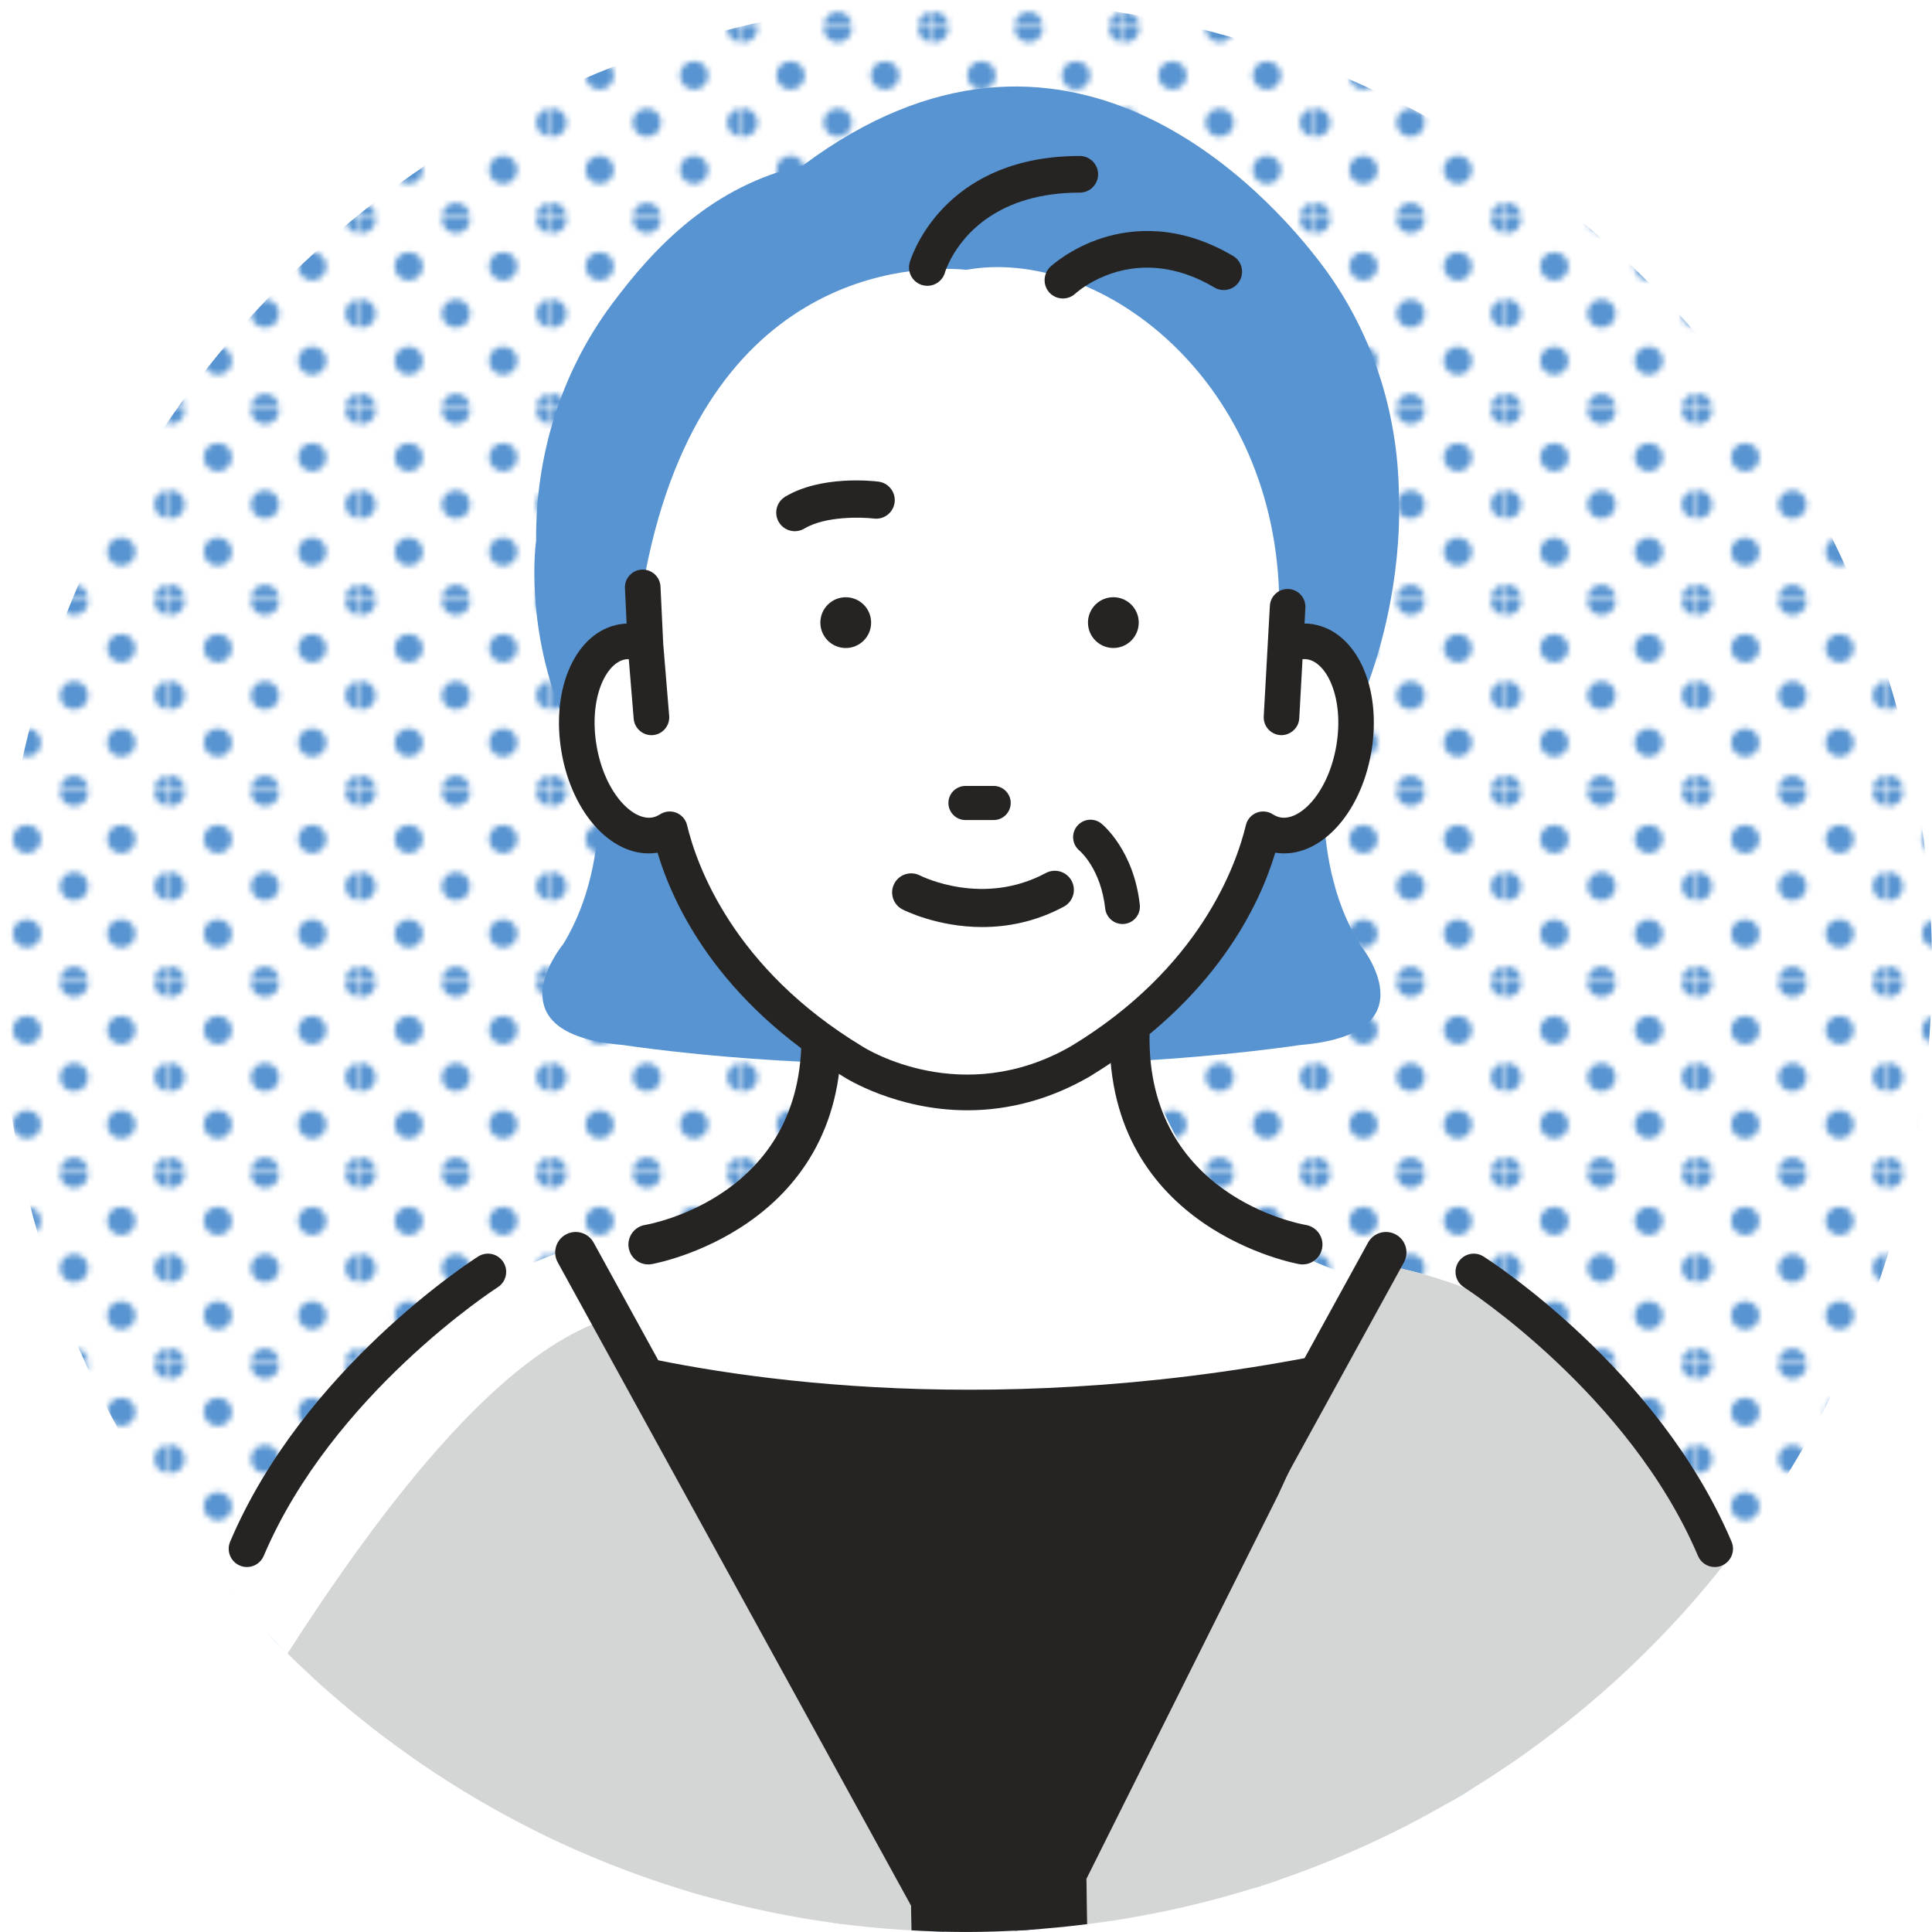
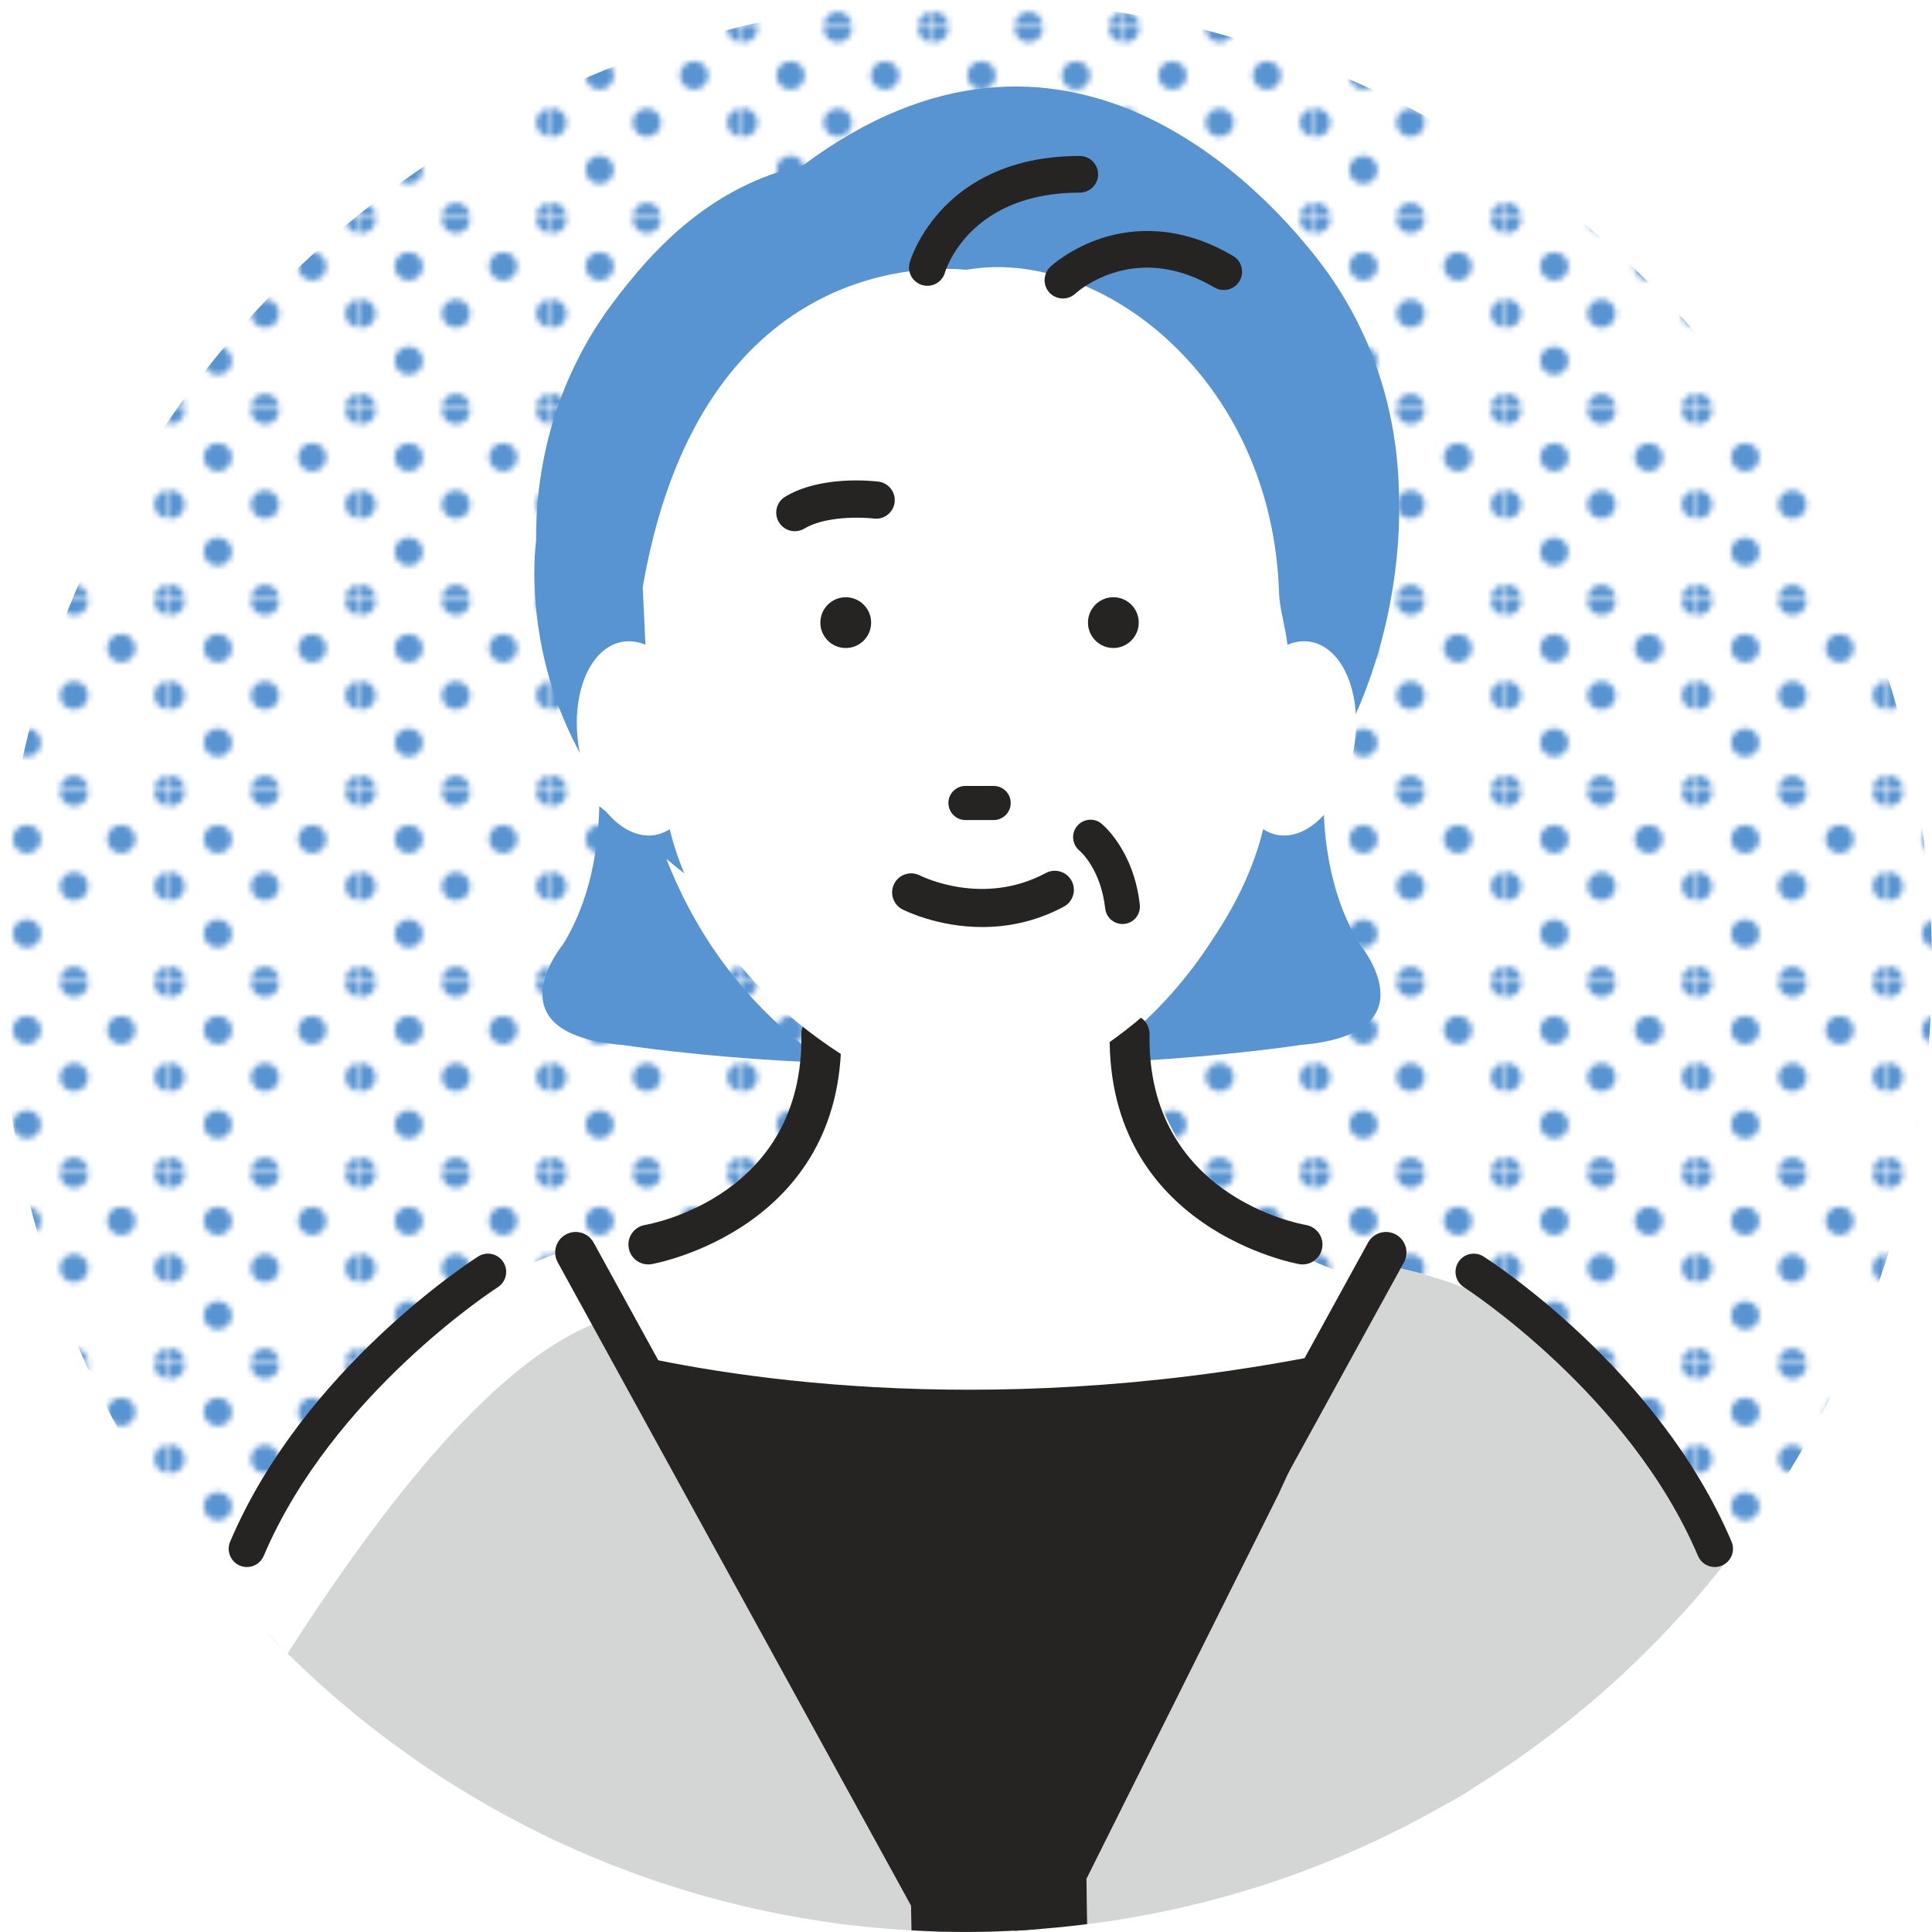
<svg xmlns="http://www.w3.org/2000/svg" id="uuid-8b324963-c613-48d1-a85b-768ada6af990" width="75" height="75" viewBox="0 0 75 75">
  <defs>
    <pattern id="uuid-ad9f75ae-f29a-4c4a-89d2-73136334eacc" x="0" y="0" width="33.624" height="33.623" patternTransform="translate(-4529.505 -6669.682) scale(.218)" patternUnits="userSpaceOnUse" viewBox="0 0 33.624 33.623">
      <rect width="33.624" height="33.623" style="fill:none; stroke-width:0px;" />
      <path d="m33.624,36.145c1.39,0,2.52-1.129,2.52-2.522s-1.13-2.522-2.52-2.522-2.523,1.129-2.523,2.522,1.129,2.522,2.523,2.522Z" style="fill:#5894d1; stroke-width:0px;" />
      <path d="m16.812,36.145c1.392,0,2.522-1.129,2.522-2.522s-1.13-2.522-2.522-2.522-2.522,1.129-2.522,2.522,1.129,2.522,2.522,2.522Z" style="fill:#5894d1; stroke-width:0px;" />
      <path d="m0,36.145c1.391,0,2.522-1.129,2.522-2.522s-1.131-2.522-2.522-2.522-2.522,1.129-2.522,2.522,1.129,2.522,2.522,2.522Z" style="fill:#5894d1; stroke-width:0px;" />
      <path d="m33.624,19.333c1.39,0,2.52-1.129,2.52-2.522s-1.13-2.522-2.52-2.522-2.523,1.129-2.523,2.522,1.129,2.522,2.523,2.522Z" style="fill:#5894d1; stroke-width:0px;" />
      <path d="m16.812,19.333c1.392,0,2.522-1.129,2.522-2.522s-1.13-2.522-2.522-2.522-2.522,1.129-2.522,2.522,1.129,2.522,2.522,2.522Z" style="fill:#5894d1; stroke-width:0px;" />
      <path d="m0,19.333c1.391,0,2.522-1.129,2.522-2.522s-1.131-2.522-2.522-2.522-2.522,1.129-2.522,2.522,1.129,2.522,2.522,2.522Z" style="fill:#5894d1; stroke-width:0px;" />
      <path d="m33.624,2.522c1.39,0,2.52-1.129,2.52-2.522s-1.13-2.522-2.52-2.522-2.523,1.129-2.523,2.522,1.129,2.522,2.523,2.522Z" style="fill:#5894d1; stroke-width:0px;" />
      <path d="m16.812,2.522c1.392,0,2.522-1.129,2.522-2.522s-1.13-2.522-2.522-2.522-2.522,1.129-2.522,2.522,1.129,2.522,2.522,2.522Z" style="fill:#5894d1; stroke-width:0px;" />
      <path d="m0,2.522c1.391,0,2.522-1.129,2.522-2.522S1.391-2.522,0-2.522-2.522-1.393-2.522,0-1.393,2.522,0,2.522Z" style="fill:#5894d1; stroke-width:0px;" />
      <path d="m-16.812,2.522c1.393,0,2.523-1.129,2.523-2.522s-1.13-2.522-2.523-2.522-2.521,1.129-2.521,2.522,1.129,2.522,2.521,2.522Z" style="fill:#5894d1; stroke-width:0px;" />
      <path d="m-16.812,0" style="fill:#5894d1; stroke-width:0px;" />
      <path d="m8.406,27.738c1.392,0,2.522-1.128,2.522-2.521s-1.13-2.522-2.522-2.522-2.522,1.129-2.522,2.522,1.129,2.521,2.522,2.521Z" style="fill:#5894d1; stroke-width:0px;" />
-       <path d="m25.217,27.738c1.391,0,2.522-1.128,2.522-2.521s-1.131-2.522-2.522-2.522-2.522,1.129-2.522,2.522,1.128,2.521,2.522,2.521Z" style="fill:#5894d1; stroke-width:0px;" />
      <path d="m8.406,10.928c1.392,0,2.522-1.129,2.522-2.522s-1.13-2.522-2.522-2.522-2.522,1.129-2.522,2.522,1.129,2.522,2.522,2.522Z" style="fill:#5894d1; stroke-width:0px;" />
      <path d="m25.217,10.928c1.391,0,2.522-1.129,2.522-2.522s-1.131-2.522-2.522-2.522-2.522,1.129-2.522,2.522,1.128,2.522,2.522,2.522Z" style="fill:#5894d1; stroke-width:0px;" />
      <path d="m-8.406,10.928c1.392,0,2.522-1.129,2.522-2.522s-1.13-2.522-2.522-2.522-2.522,1.129-2.522,2.522,1.129,2.522,2.522,2.522Z" style="fill:#5894d1; stroke-width:0px;" />
      <path d="m-8.406,8.406" style="fill:#5894d1; stroke-width:0px;" />
    </pattern>
  </defs>
  <g id="uuid-99501743-fe1e-471e-96cd-943c38d6d20f">
    <circle cx="37.5" cy="37.5" r="37.5" style="fill:url(#uuid-ad9f75ae-f29a-4c4a-89d2-73136334eacc); stroke-width:0px;" />
    <circle cx="37.5" cy="37.5" r="37.5" style="fill:none; stroke-width:0px;" />
    <path d="m25.554,32.457c-.133-.139-.268-.282-.405-.43-.667.03-1.319-.237-1.884-.732-.037,1.667-.356,3.656-1.405,5.362,0,0-2.895,3.474,2.316,3.909,0,0,2.926.454,6.901.647.022-.22.034-.447.039-.682-3.317-2.628-4.865-5.939-5.562-8.074Z" style="fill:#5894d1; stroke-width:0px;" />
    <path d="m52.787,36.658c-1.074-1.745-1.384-3.787-1.408-5.476-.617.589-1.347.902-2.093.838-.086.09-.173.18-.262.27-.638,2.026-2.07,5.226-5.159,7.863-.009.365.004.713.036,1.044,3.805-.202,6.57-.63,6.57-.63,5.212-.434,2.316-3.909,2.316-3.909Z" style="fill:#5894d1; stroke-width:0px;" />
    <path d="m54.307,19.527c.026-3.27-.945-6.493-2.929-9.164-2.247-3.024-10.051-11.514-20.198-3.949-3.523.796-5.772,3.165-7.439,5.409-1.984,2.671-2.955,5.894-2.929,9.164,0,0-2.019,13.628,15.685,17.014,18.729-1.594,17.81-18.474,17.81-18.474Z" style="fill:#5894d1; stroke-width:0px;" />
    <path d="m67.154,60.441c-5.953,7.684-14.821,12.987-24.95,14.255l-.028-1.756,7.454-14.926,3.825-8.31c.164-.356.556-.544.938-.457,7.726,1.765,11.286,7.662,12.761,11.194Zm-31.806,12.499s-8.054-13.852-11.048-20.124c-.215-.451-2.067-4.379-2.538-4.212-2.386.844-9.236,3.992-13.003,12.978,6.455,7.696,15.94,12.761,26.622,13.356l-.033-1.997Z" style="fill:#fff; stroke-width:0px;" />
    <path d="m67.154,60.441c-5.953,7.684-14.821,12.987-24.95,14.255l-.028-1.756,7.454-14.926,3.825-8.31c.164-.356.556-.544.938-.457,7.726,1.765,11.286,7.662,12.761,11.194Zm-31.772,14.496l-.033-1.997s-8.054-13.852-11.048-20.124c-.215-.451-.386-1.74-.857-1.573-2.397.848-6.175,3.423-12.281,12.945,6.303,6.221,14.796,10.225,24.219,10.75Z" style="fill:#d4d5d5; stroke-width:0px;" />
    <path d="m47.236,46.546c-1.189-1.225-3.28-5.537-3.353-7.311l-12.014.137c-.072,1.774-.965,5.618-2.153,6.843-.38.391-5.413,2.462-7.193,3.211.714,1.138,1.631,3.082,1.778,3.391,2.994,6.272,11.048,20.124,11.048,20.124l.033,1.997c.701.039,1.407.063,2.118.063,1.594,0,3.162-.111,4.704-.304l-.028-1.756,7.454-14.926,3.729-8.101c-1.94-.752-4.208-1.677-4.701-2.076-.501-.405-.981-.836-1.423-1.291Z" style="fill:#fff; stroke-width:0px;" />
    <path d="m24.152,52.503c.071.147.122.256.149.312,2.994,6.272,11.048,20.124,11.048,20.124l.033,1.997c.701.039,1.407.063,2.118.063,1.594,0,3.162-.111,4.704-.304l-.028-1.756,7.454-14.926,2.578-5.6c-13.301,2.801-23.691,1.112-28.056.089Z" style="fill:#262423; stroke-width:0px;" />
    <path d="m54.501,49.004l-14.069,25.616c-.065.119-.162.207-.269.276-.248.017-.494.044-.743.056-.022-.01-.046-.006-.068-.018-.385-.211-.526-.695-.314-1.08l14.069-25.616c.211-.385.695-.527,1.08-.314.385.211.526.695.314,1.08Zm-31.456-.766c-.211-.385-.695-.527-1.08-.314-.385.211-.526.695-.314,1.08l14.069,25.616c.1.183.269.286.452.347.152.005.304.008.457.012.057-.016.117-.014.171-.044.385-.211.526-.695.314-1.08l-14.068-25.616Z" style="fill:#262423; stroke-width:0px;" />
    <path d="m25.167,49.085c.042,0,.085-.003.128-.011.075-.012,7.483-1.332,7.36-8.944-.007-.426-.363-.767-.786-.759-.427.007-.768.358-.761.784.101,6.269-5.818,7.355-6.07,7.398-.42.072-.704.47-.632.889.064.376.39.643.761.643Z" style="fill:#262423; stroke-width:0px;" />
    <path d="m50.566,49.085c-.042,0-.085-.003-.128-.011-.075-.012-7.483-1.332-7.36-8.944.007-.426.363-.767.786-.759.427.007.768.358.761.784-.101,6.269,5.818,7.355,6.07,7.398.42.072.704.47.632.889-.064.376-.39.643-.761.643Z" style="fill:#262423; stroke-width:0px;" />
    <path d="m41.917,41.213c5.062-3.06,6.669-7.15,7.119-9.022.175.11.362.189.564.224,1.285.216,2.608-1.288,2.958-3.359.349-2.07-.41-3.926-1.693-4.143-.298-.049-.597-.004-.887.117h0c-.072-.7-.303-1.358-.325-2.019-.273-8.432-7.064-13.442-12.136-12.537-2.065-.207-10.442,0-12.567,12.325l.106,2.231c-.289-.121-.589-.166-.887-.117-1.284.217-2.042,2.072-1.693,4.143.349,2.071,1.673,3.574,2.957,3.359.203-.035.391-.114.565-.224.449,1.872,2.057,5.962,7.119,9.022,0,0,4.142,2.673,8.799,0Z" style="fill:#fff; stroke-width:0px;" />
-     <path d="m35.712,34.917h.001s-.001,0-.001,0Z" style="fill:#201715; stroke-width:0px;" />
-     <path d="m50.979,24.232h0c-.109-.018-.222-.027-.338-.028l.034-.61c.01-.184-.052-.361-.175-.499-.123-.138-.292-.219-.476-.229-.181-.011-.36.05-.497.173-.139.123-.221.293-.231.479l-.238,4.291c-.01.184.052.361.175.499.123.138.292.219.476.229.375.02.707-.273.728-.651l.127-2.298c.065-.005.127-.003.186.007.777.131,1.431,1.538,1.127,3.347-.306,1.808-1.386,2.92-2.16,2.793-.102-.018-.205-.059-.312-.127-.188-.119-.423-.14-.629-.056-.206.084-.36.263-.411.479-.378,1.575-1.797,5.565-6.791,8.584-4.219,2.421-7.94.109-8.098.008-5.008-3.028-6.427-7.018-6.805-8.592-.052-.216-.206-.395-.412-.479-.206-.084-.442-.063-.629.056-.107.067-.208.109-.31.126-.776.133-1.856-.983-2.162-2.792-.305-1.809.348-3.216,1.125-3.347.039-.006.082-.008.126-.008l.191,2.318c.031.374.368.664.745.632.184-.015.351-.101.47-.242.119-.141.177-.319.162-.503l-.231-2.801-.106-2.223c-.018-.38-.346-.674-.723-.657-.38.018-.675.342-.657.723l.065,1.373c-.091.004-.182.013-.272.028-1.685.285-2.677,2.454-2.259,4.939.417,2.474,2.052,4.193,3.732,3.928.598,2.007,2.325,5.738,7.215,8.694.083.053,2.053,1.305,4.811,1.305,1.636,0,3.224-.435,4.721-1.294,4.903-2.964,6.634-6.698,7.232-8.705,1.676.266,3.315-1.454,3.732-3.929.418-2.484-.575-4.654-2.261-4.939Z" style="fill:#262423; stroke-width:0px;" />
-     <path d="m35.714,34.944s.008,0,.011-.002c.01-.004.016-.014.016-.025,0-.004,0-.007-.002-.011-.006-.014-.022-.02-.036-.014h-.001c-.01.005-.016.015-.016.025,0,.004,0,.008.002.011.004.01.015.016.025.016Z" style="fill:#262423; stroke-width:0px;" />
    <path d="m9.585,60.832c-.092,0-.186-.018-.276-.057-.359-.152-.527-.568-.375-.927,2.84-6.695,9.353-10.895,9.629-11.071.328-.21.765-.113.976.217.21.329.113.766-.216.976-.064.041-6.421,4.148-9.086,10.431-.114.269-.376.431-.651.431Z" style="fill:#262423; stroke-width:0px;" />
    <path d="m42.628,6.767c0-.393-.319-.712-.712-.712-5.008,0-6.389,3.496-6.579,4.062-.016.047-.024.076-.025.079-.103.379.121.771.5.874.061.017.125.025.188.025.32,0,.602-.216.686-.525.002-.008.069-.232.245-.555.486-.89,1.813-2.537,4.986-2.537.392,0,.712-.319.712-.712Z" style="fill:#262423; stroke-width:0px;" />
    <path d="m47.867,9.935c-2.094-1.237-3.905-1.065-5.055-.703-1.246.392-2.008,1.096-2.04,1.125-.081.076-.137.167-.174.265-.093.245-.049.533.141.738.134.144.324.227.521.227.179,0,.351-.067.483-.188.015-.014.09-.081.216-.173.636-.464,2.606-1.589,5.184-.066.164.097.355.124.539.077.184-.047.339-.164.436-.327.2-.338.088-.775-.25-.975Z" style="fill:#262423; stroke-width:0px;" />
    <path d="m43.575,35.87c-.34,0-.632-.256-.671-.601-.171-1.537-.968-2.222-1.002-2.25-.284-.238-.326-.662-.092-.949.235-.286.653-.333.942-.102.051.041,1.259,1.03,1.495,3.152.041.371-.226.705-.597.746-.025.003-.051.004-.075.004Z" style="fill:#262423; stroke-width:0px;" />
    <path d="m66.568,60.832c.092,0,.186-.018.276-.057.359-.152.527-.568.375-.927-2.84-6.695-9.353-10.895-9.629-11.071-.328-.21-.765-.113-.976.217-.21.329-.113.766.216.976.064.041,6.421,4.148,9.086,10.431.114.269.376.431.651.431Z" style="fill:#262423; stroke-width:0px;" />
    <path d="m43.221,23.184c-.544,0-.986.441-.986.985s.442.986.986.986.985-.442.985-.986-.441-.985-.985-.985Z" style="fill:#262423; stroke-width:0px;" />
    <path d="m33.817,24.17c0-.544-.441-.985-.985-.985s-.986.441-.986.985.441.986.986.986.985-.442.985-.986Z" style="fill:#262423; stroke-width:0px;" />
    <path d="m37.479,31.834h1.095c.365,0,.662-.297.662-.662s-.297-.662-.662-.662h-1.095c-.365,0-.662.297-.662.662s.297.662.662.662Z" style="fill:#262423; stroke-width:0px;" />
    <path d="m30.856,20.622c-.245,0-.485-.125-.62-.351-.205-.342-.094-.786.248-.991,1.388-.832,3.394-.611,3.618-.583.396.05.676.411.627.806-.049.396-.412.678-.806.627-.475-.057-1.881-.1-2.696.388-.116.07-.244.103-.371.103Z" style="fill:#262423; stroke-width:0px;" />
    <path d="m38.136,35.988c-1.739,0-3.02-.643-3.102-.685-.364-.187-.507-.634-.32-.998.186-.363.631-.506.995-.321.103.052,2.462,1.211,4.888-.093.36-.193.809-.058,1.003.302.193.36.058.81-.302,1.003-1.11.596-2.205.791-3.162.791Z" style="fill:#262423; stroke-width:0px;" />
  </g>
</svg>